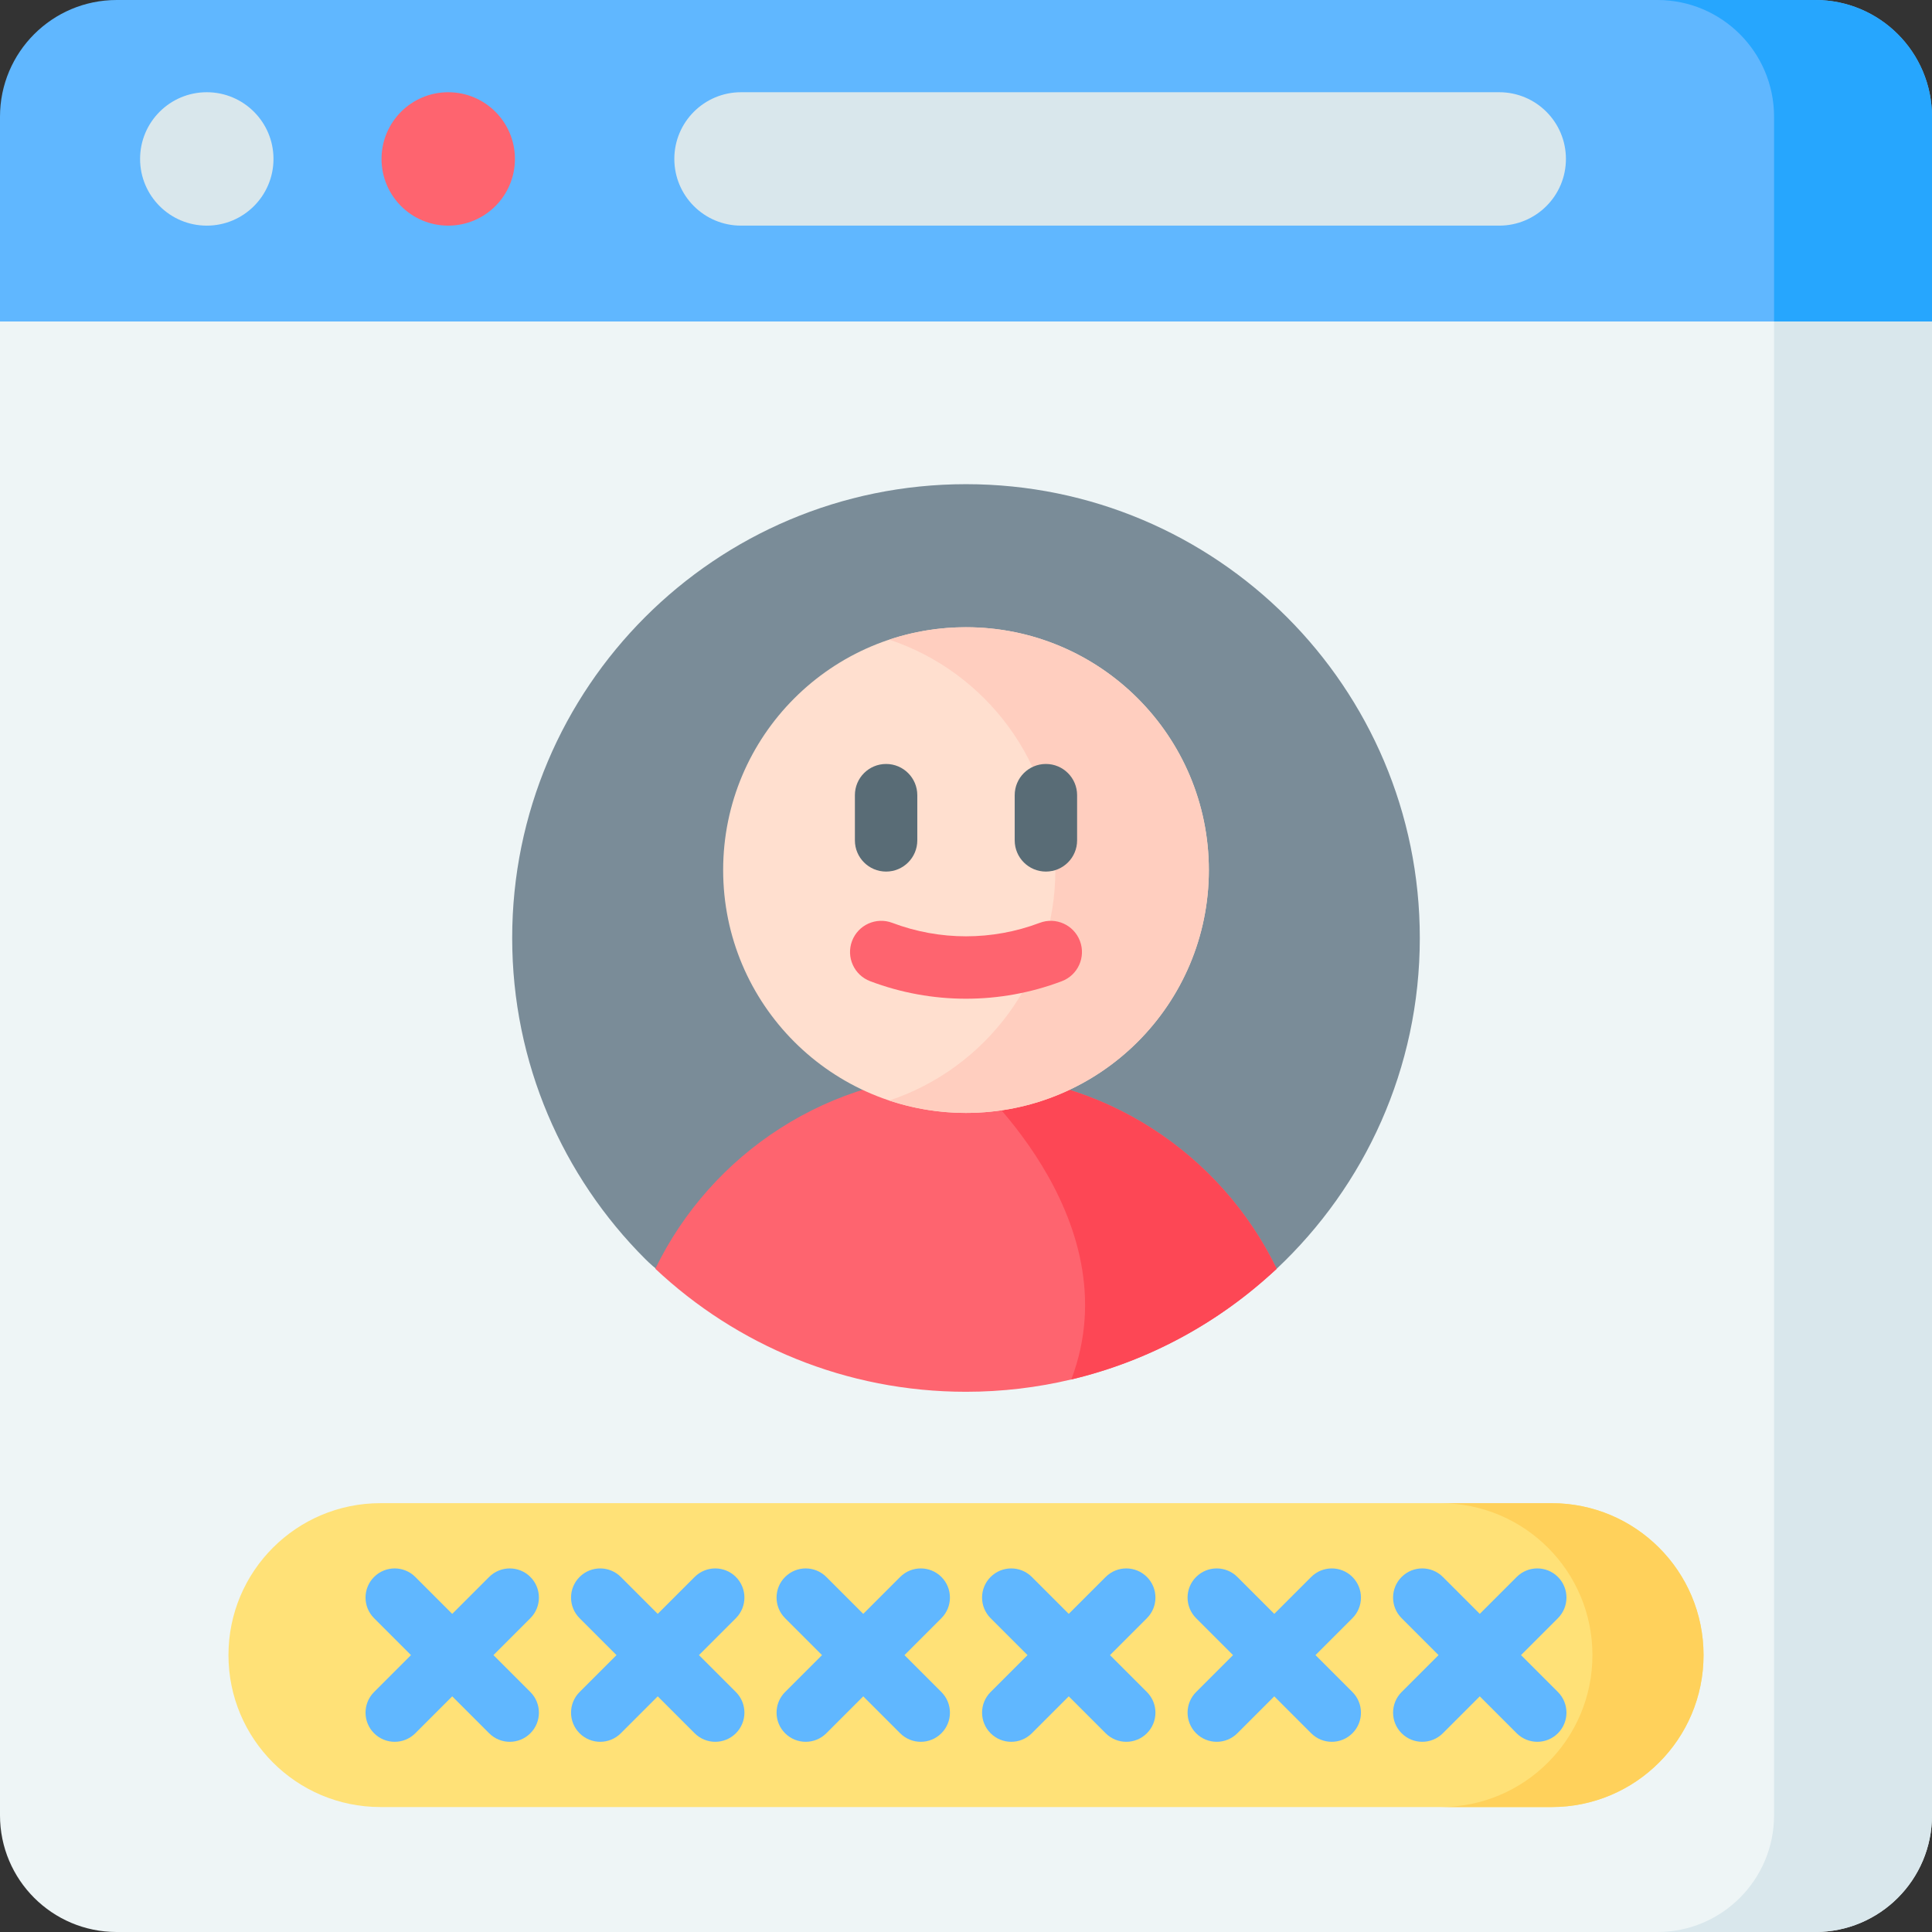
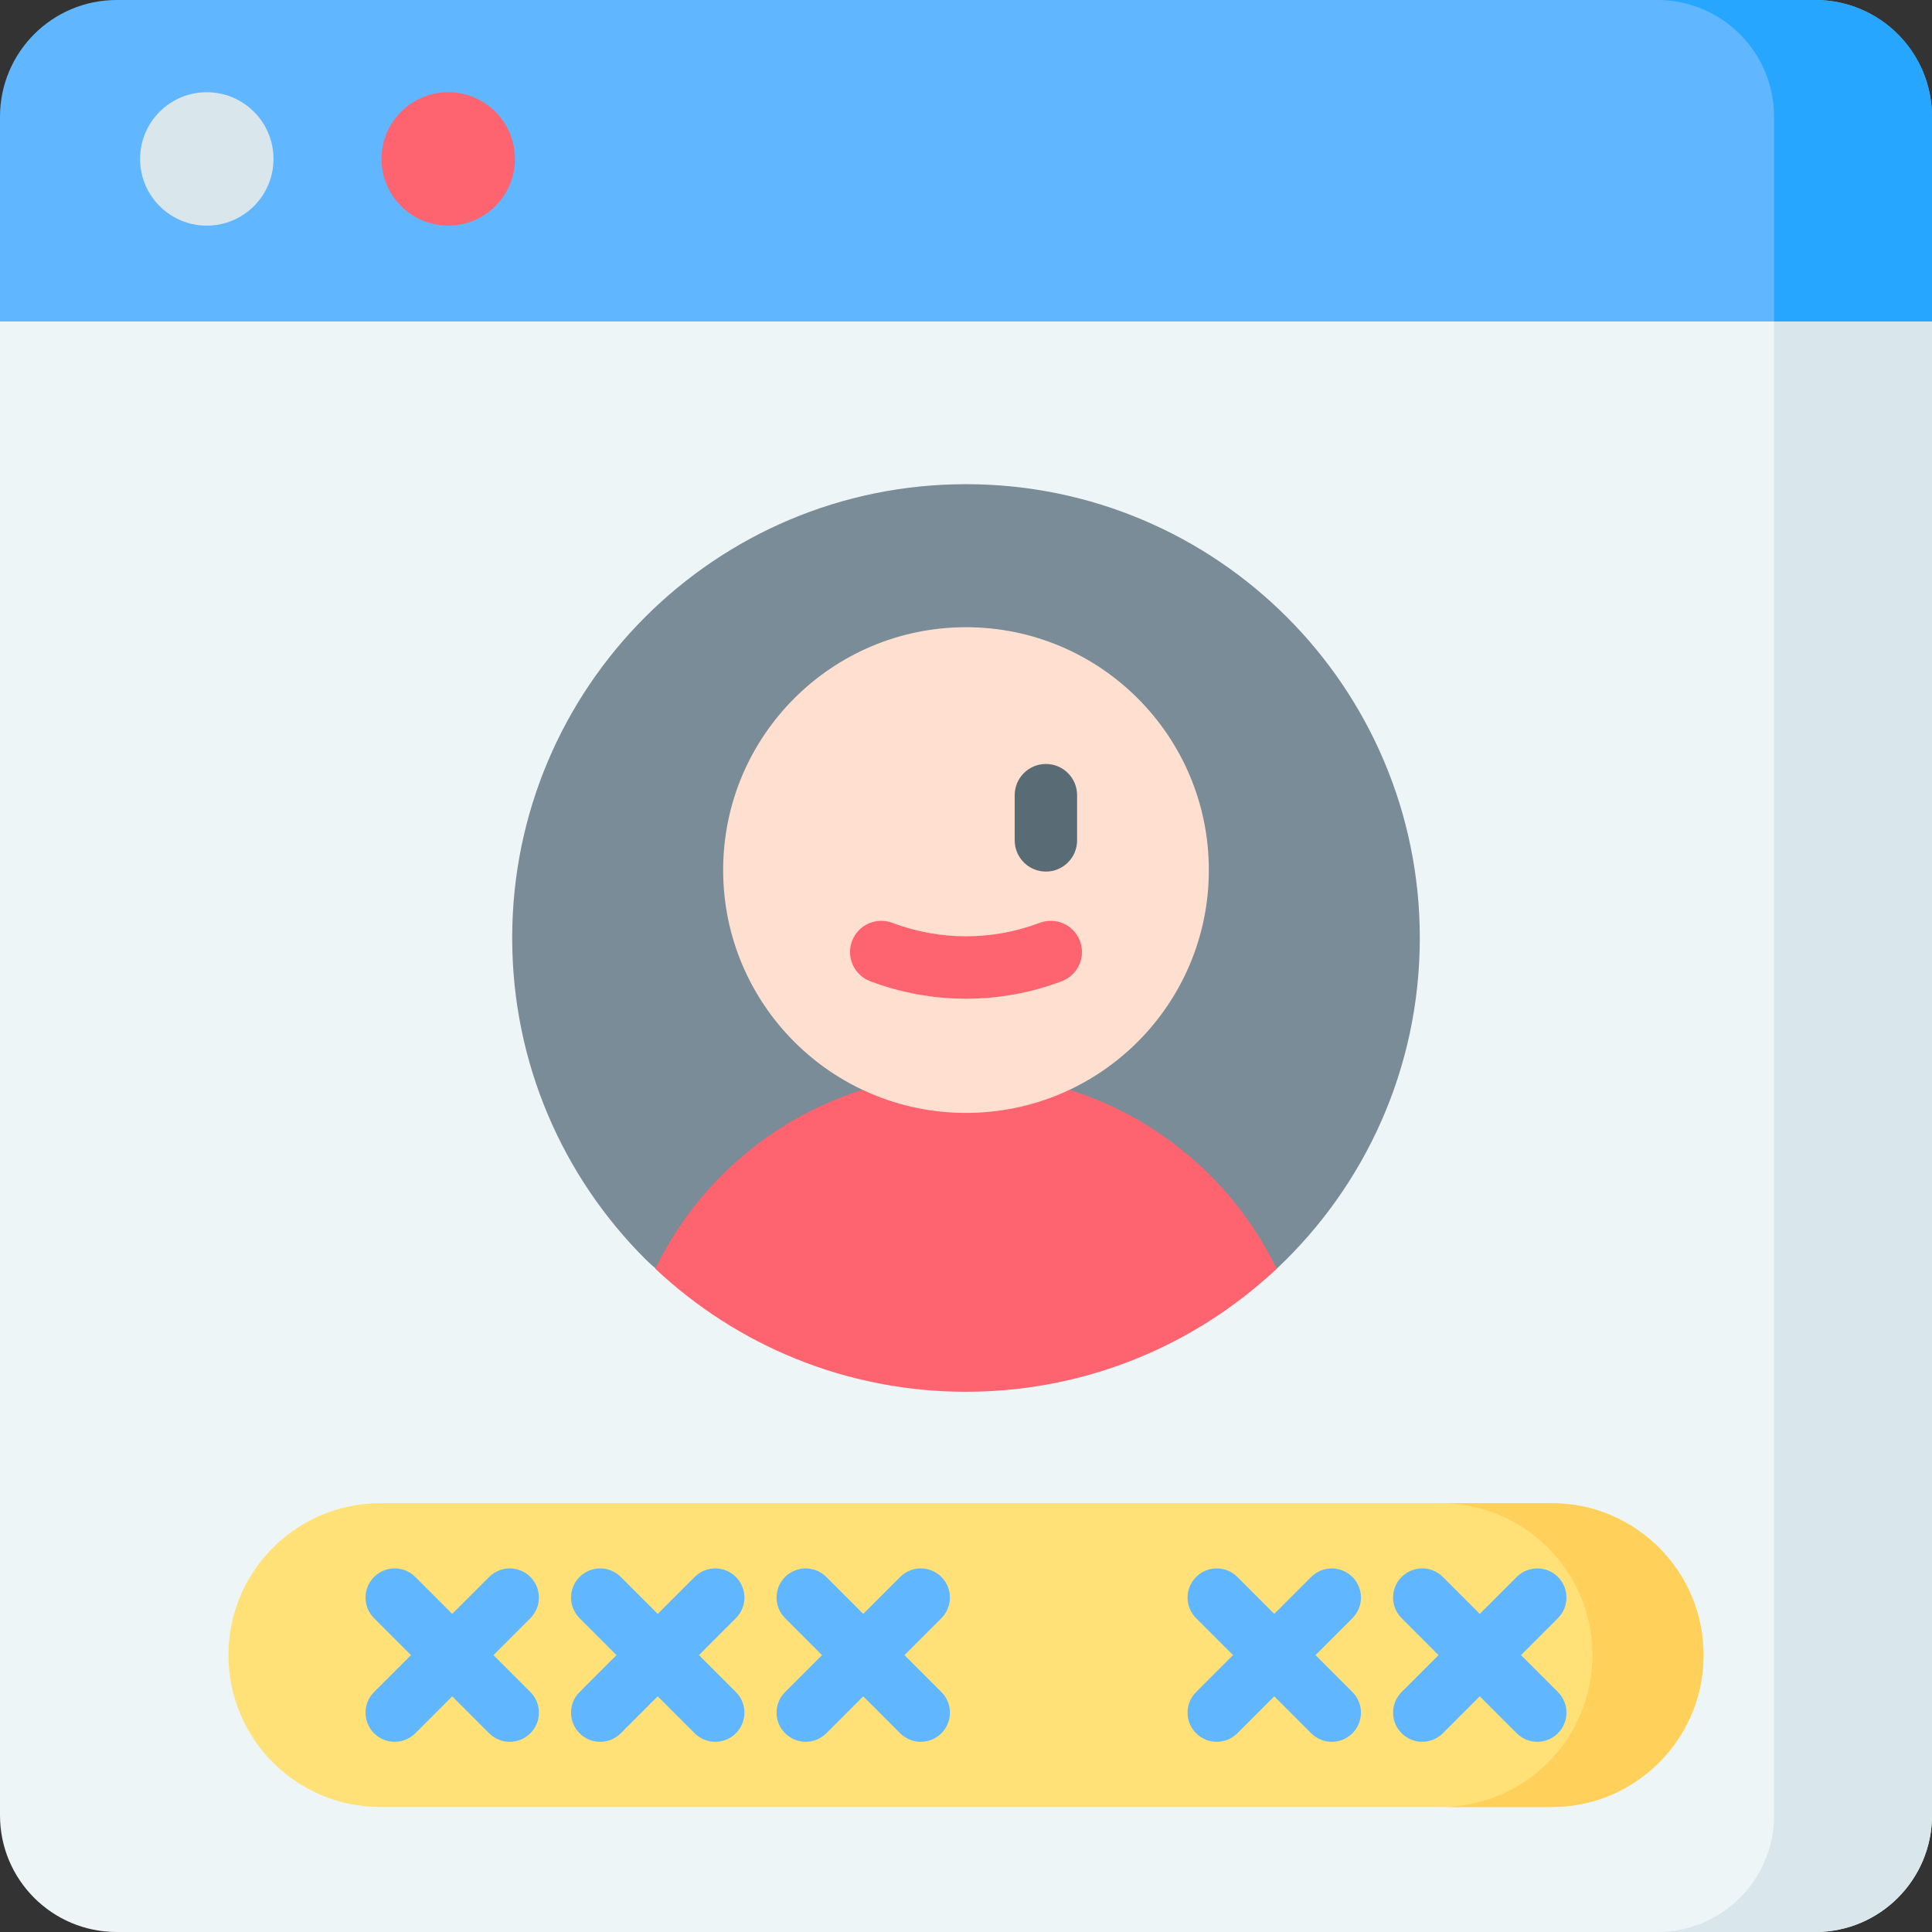
<svg xmlns="http://www.w3.org/2000/svg" id="Capa_1" enable-background="new 0 0 512 512" height="512" viewBox="0 0 512 512" width="512">
  <rect x="0" y="0" width="512" height="512" fill="#333333" stroke="none" />
  <g>
    <path d="m512 85.196v395.878c0 17.08-13.846 30.926-30.926 30.926h-450.148c-17.08 0-30.926-13.846-30.926-30.926v-395.878c0-17.08 13.846-30.926 30.926-30.926h450.148c17.08 0 30.926 13.846 30.926 30.926z" fill="#eef5f6" />
    <path d="m512 85.196v395.878c0 17.08-13.846 30.926-30.926 30.926h-41.856c17.08 0 30.926-13.846 30.926-30.926v-426.804h10.93c17.08 0 30.926 13.846 30.926 30.926z" fill="#d9e7ec" />
    <path d="m512 30.926v54.27h-512v-54.27c0-17.08 13.846-30.926 30.926-30.926h450.148c17.08 0 30.926 13.846 30.926 30.926z" fill="#60b7ff" />
    <path d="m512 30.926v54.27h-41.856v-54.27c0-17.08-13.846-30.926-30.926-30.926h41.856c17.08 0 30.926 13.846 30.926 30.926z" fill="#26a6fe" />
    <g>
      <circle cx="54.8" cy="42.119" fill="#d9e7ec" r="17.677" />
      <circle cx="118.786" cy="42.119" fill="#fe646f" r="17.677" />
    </g>
-     <path d="m397.309 24.441c9.763 0 17.677 7.914 17.677 17.677s-7.914 17.677-17.677 17.677h-200.928c-9.763 0-17.677-7.914-17.677-17.677s7.914-17.677 17.677-17.677z" fill="#d9e7ec" />
    <path d="m376.264 248.576c0-66.42-53.844-120.264-120.264-120.264s-120.264 53.844-120.264 120.264c0 33.21 13.461 63.276 35.224 85.039s51.829 2.615 85.039 2.615c31.856 0 60.819 20.223 82.337.005 23.347-21.937 37.928-53.095 37.928-87.659z" fill="#7a8c98" />
-     <path d="m338.332 336.231c-15.03 14.113-33.687 24.415-54.424 29.34-8.952 2.132-18.296 3.266-27.908 3.266-31.853 0-60.822-12.383-82.332-32.605 14.814-30.545 46.111-51.602 82.332-51.602s67.518 21.056 82.332 51.601z" fill="#fe646f" />
-     <path d="m283.908 365.57c16.431-43.247-27.908-80.941-27.908-80.941 36.221 0 67.518 21.057 82.332 51.602-15.03 14.113-33.687 24.415-54.424 29.339z" fill="#fd4755" />
+     <path d="m338.332 336.231c-15.03 14.113-33.687 24.415-54.424 29.34-8.952 2.132-18.296 3.266-27.908 3.266-31.853 0-60.822-12.383-82.332-32.605 14.814-30.545 46.111-51.602 82.332-51.602s67.518 21.056 82.332 51.601" fill="#fe646f" />
    <circle cx="256" cy="230.578" fill="#ffdfcf" r="64.357" />
-     <path d="m235.658 291.649c6.395 2.128 13.231 3.286 20.342 3.286 35.547 0 64.357-28.81 64.357-64.357 0-35.535-28.81-64.356-64.357-64.356-7.111 0-13.947 1.158-20.342 3.286 25.579 8.501 44.025 32.636 44.025 61.071 0 28.434-18.446 52.569-44.025 61.07z" fill="#ffcebf" />
    <path d="m411.189 478.885h-310.378c-22.238 0-40.265-18.027-40.265-40.265 0-22.238 18.027-40.265 40.265-40.265h310.378c22.238 0 40.265 18.027 40.265 40.265 0 22.238-18.027 40.265-40.265 40.265z" fill="#ffe177" />
    <path d="m451.454 438.62c0 11.126-4.502 21.191-11.796 28.474-7.283 7.294-17.348 11.796-28.474 11.796h-29.443c11.126 0 21.191-4.502 28.474-11.796 7.294-7.283 11.796-17.348 11.796-28.474 0-22.242-18.028-40.26-40.27-40.26h29.443c22.242 0 40.27 18.018 40.27 40.26z" fill="#ffd15b" />
    <g fill="#60b7ff">
      <path d="m140.555 417.91c-3.018-3.017-7.909-3.017-10.928 0l-9.783 9.783-9.783-9.783c-3.018-3.017-7.909-3.017-10.928 0-3.017 3.017-3.017 7.909 0 10.927l9.784 9.784-9.784 9.784c-3.017 3.017-3.017 7.909 0 10.927 1.509 1.509 3.487 2.263 5.464 2.263s3.955-.755 5.464-2.263l9.783-9.783 9.783 9.783c1.509 1.509 3.487 2.263 5.464 2.263s3.955-.755 5.464-2.263c3.017-3.017 3.017-7.909 0-10.927l-9.784-9.784 9.784-9.784c3.017-3.018 3.017-7.91 0-10.927z" />
      <path d="m195.017 417.91c-3.018-3.017-7.909-3.017-10.928 0l-9.783 9.783-9.783-9.783c-3.018-3.017-7.909-3.017-10.928 0-3.017 3.017-3.017 7.909 0 10.927l9.784 9.784-9.784 9.784c-3.017 3.017-3.017 7.909 0 10.927 1.509 1.509 3.487 2.263 5.464 2.263s3.955-.755 5.464-2.263l9.783-9.783 9.783 9.783c1.509 1.509 3.487 2.263 5.464 2.263s3.955-.755 5.464-2.263c3.017-3.017 3.017-7.909 0-10.927l-9.784-9.784 9.784-9.784c3.017-3.018 3.017-7.91 0-10.927z" />
      <path d="m249.48 417.91c-3.018-3.017-7.909-3.017-10.928 0l-9.783 9.783-9.783-9.783c-3.018-3.017-7.909-3.017-10.928 0-3.017 3.017-3.017 7.909 0 10.927l9.784 9.784-9.784 9.784c-3.017 3.017-3.017 7.909 0 10.927 1.509 1.509 3.487 2.263 5.464 2.263s3.955-.755 5.464-2.263l9.783-9.783 9.783 9.783c1.509 1.509 3.487 2.263 5.464 2.263s3.955-.755 5.464-2.263c3.017-3.017 3.017-7.909 0-10.927l-9.784-9.784 9.784-9.784c3.017-3.018 3.017-7.91 0-10.927z" />
-       <path d="m303.942 417.91c-3.018-3.017-7.909-3.017-10.928 0l-9.783 9.783-9.783-9.783c-3.018-3.017-7.909-3.017-10.928 0-3.017 3.017-3.017 7.909 0 10.927l9.784 9.784-9.784 9.784c-3.017 3.017-3.017 7.909 0 10.927 1.509 1.509 3.487 2.263 5.464 2.263s3.955-.755 5.464-2.263l9.783-9.783 9.783 9.783c1.509 1.509 3.487 2.263 5.464 2.263s3.955-.755 5.464-2.263c3.017-3.017 3.017-7.909 0-10.927l-9.784-9.784 9.784-9.784c3.017-3.018 3.017-7.91 0-10.927z" />
      <path d="m358.404 417.91c-3.018-3.017-7.909-3.017-10.928 0l-9.783 9.783-9.783-9.783c-3.018-3.017-7.909-3.017-10.928 0-3.017 3.017-3.017 7.909 0 10.927l9.784 9.784-9.784 9.784c-3.017 3.017-3.017 7.909 0 10.927 1.509 1.509 3.487 2.263 5.464 2.263s3.955-.755 5.464-2.263l9.783-9.783 9.783 9.783c1.509 1.509 3.487 2.263 5.464 2.263s3.955-.755 5.464-2.263c3.017-3.017 3.017-7.909 0-10.927l-9.784-9.784 9.784-9.784c3.018-3.018 3.018-7.91 0-10.927z" />
      <path d="m403.082 438.62 9.784-9.784c3.017-3.017 3.017-7.909 0-10.927-3.018-3.017-7.909-3.017-10.928 0l-9.783 9.783-9.783-9.783c-3.018-3.017-7.909-3.017-10.928 0-3.017 3.017-3.017 7.909 0 10.927l9.784 9.784-9.784 9.784c-3.017 3.017-3.017 7.909 0 10.927 1.509 1.509 3.487 2.263 5.464 2.263s3.955-.755 5.464-2.263l9.783-9.783 9.783 9.783c1.509 1.509 3.487 2.263 5.464 2.263s3.955-.755 5.464-2.263c3.017-3.017 3.017-7.909 0-10.927z" />
    </g>
    <g fill="#596c76">
-       <path d="m234.825 230.977c-4.567 0-8.269-3.702-8.269-8.269v-11.981c0-4.567 3.702-8.269 8.269-8.269s8.269 3.702 8.269 8.269v11.981c0 4.567-3.701 8.269-8.269 8.269z" />
      <path d="m277.175 230.977c-4.567 0-8.269-3.702-8.269-8.269v-11.981c0-4.567 3.702-8.269 8.269-8.269s8.269 3.702 8.269 8.269v11.981c0 4.567-3.702 8.269-8.269 8.269z" />
    </g>
    <path d="m256 264.672c-8.601 0-17.202-1.546-25.387-4.64-4.271-1.614-6.426-6.386-4.812-10.658 1.614-4.273 6.389-6.426 10.658-4.812 12.6 4.761 26.481 4.761 39.081 0 4.273-1.615 9.044.54 10.658 4.812s-.54 9.044-4.812 10.658c-8.184 3.094-16.785 4.64-25.386 4.64z" fill="#fe646f" />
  </g>
</svg>